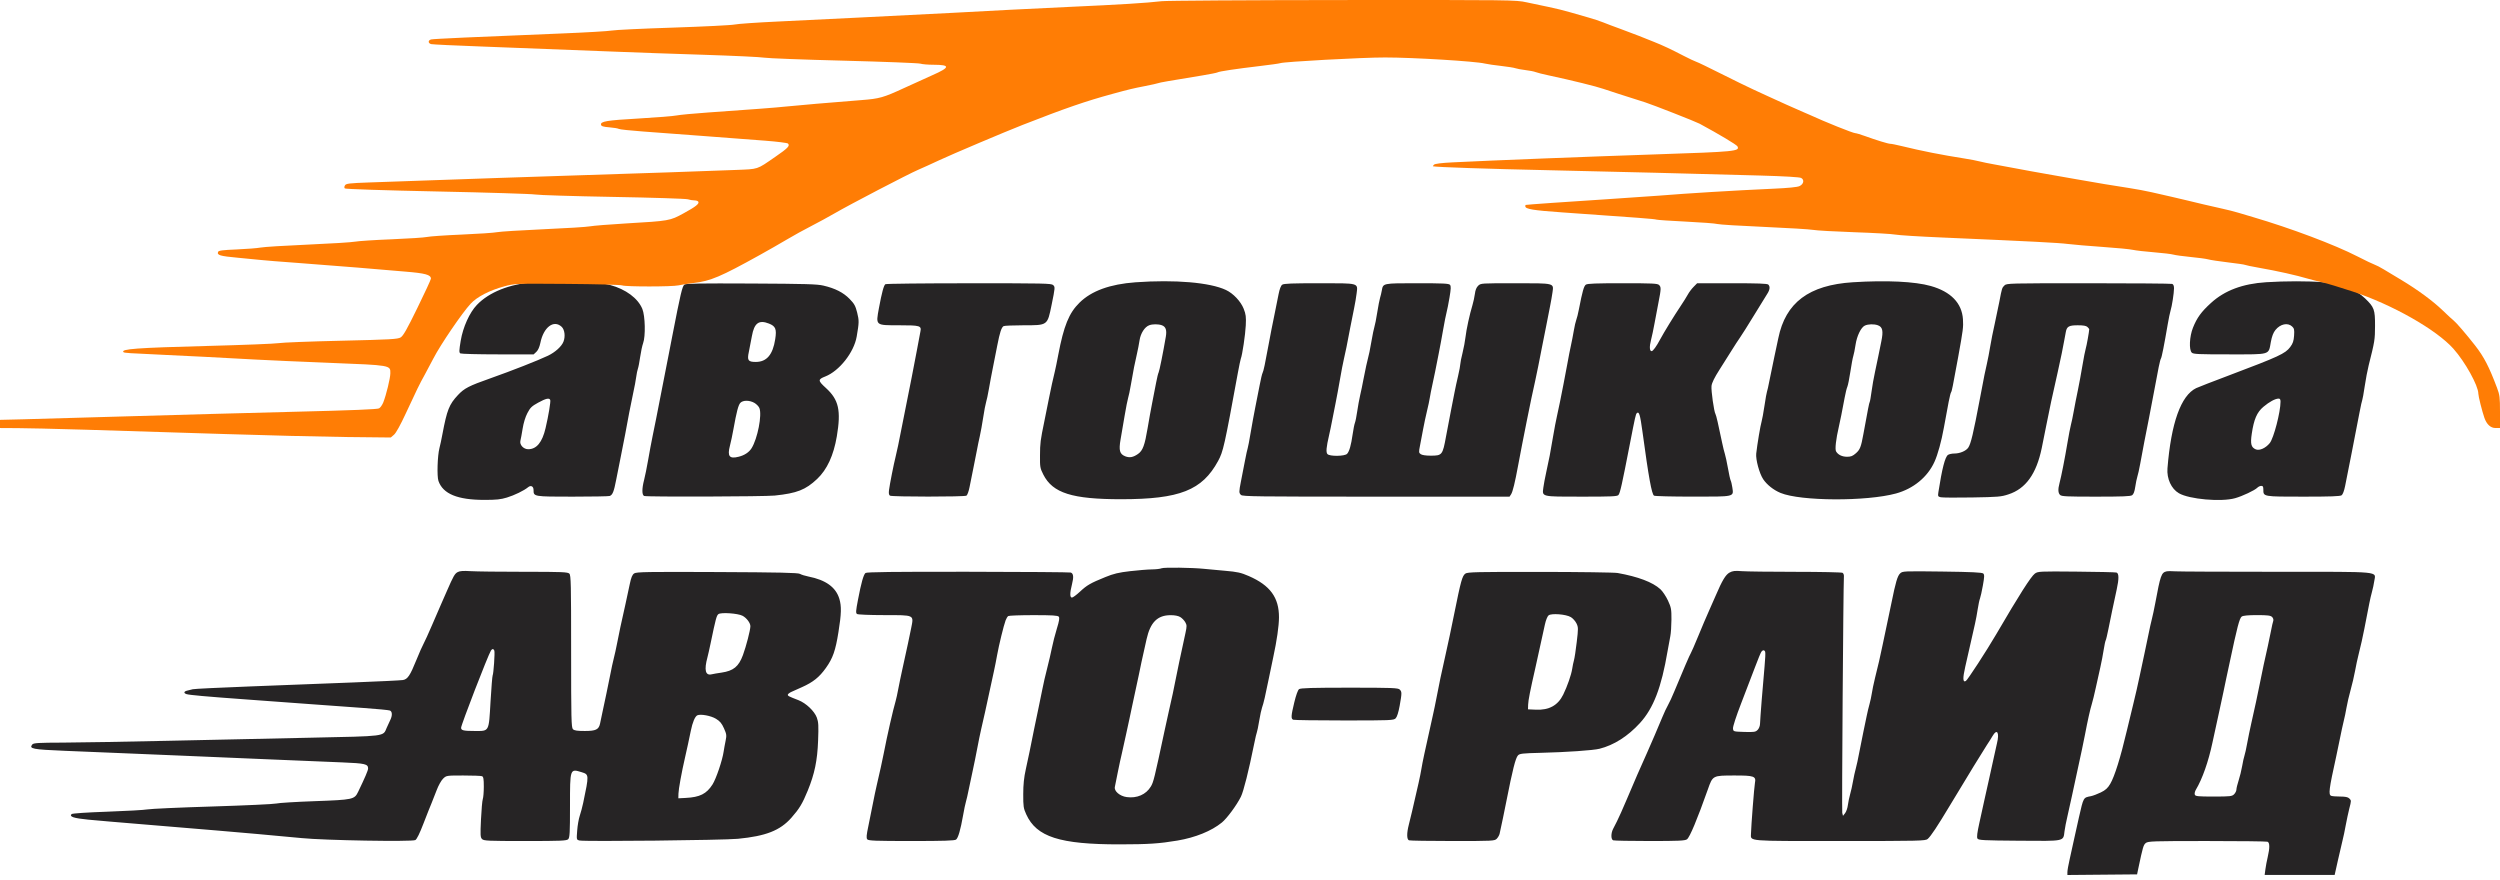
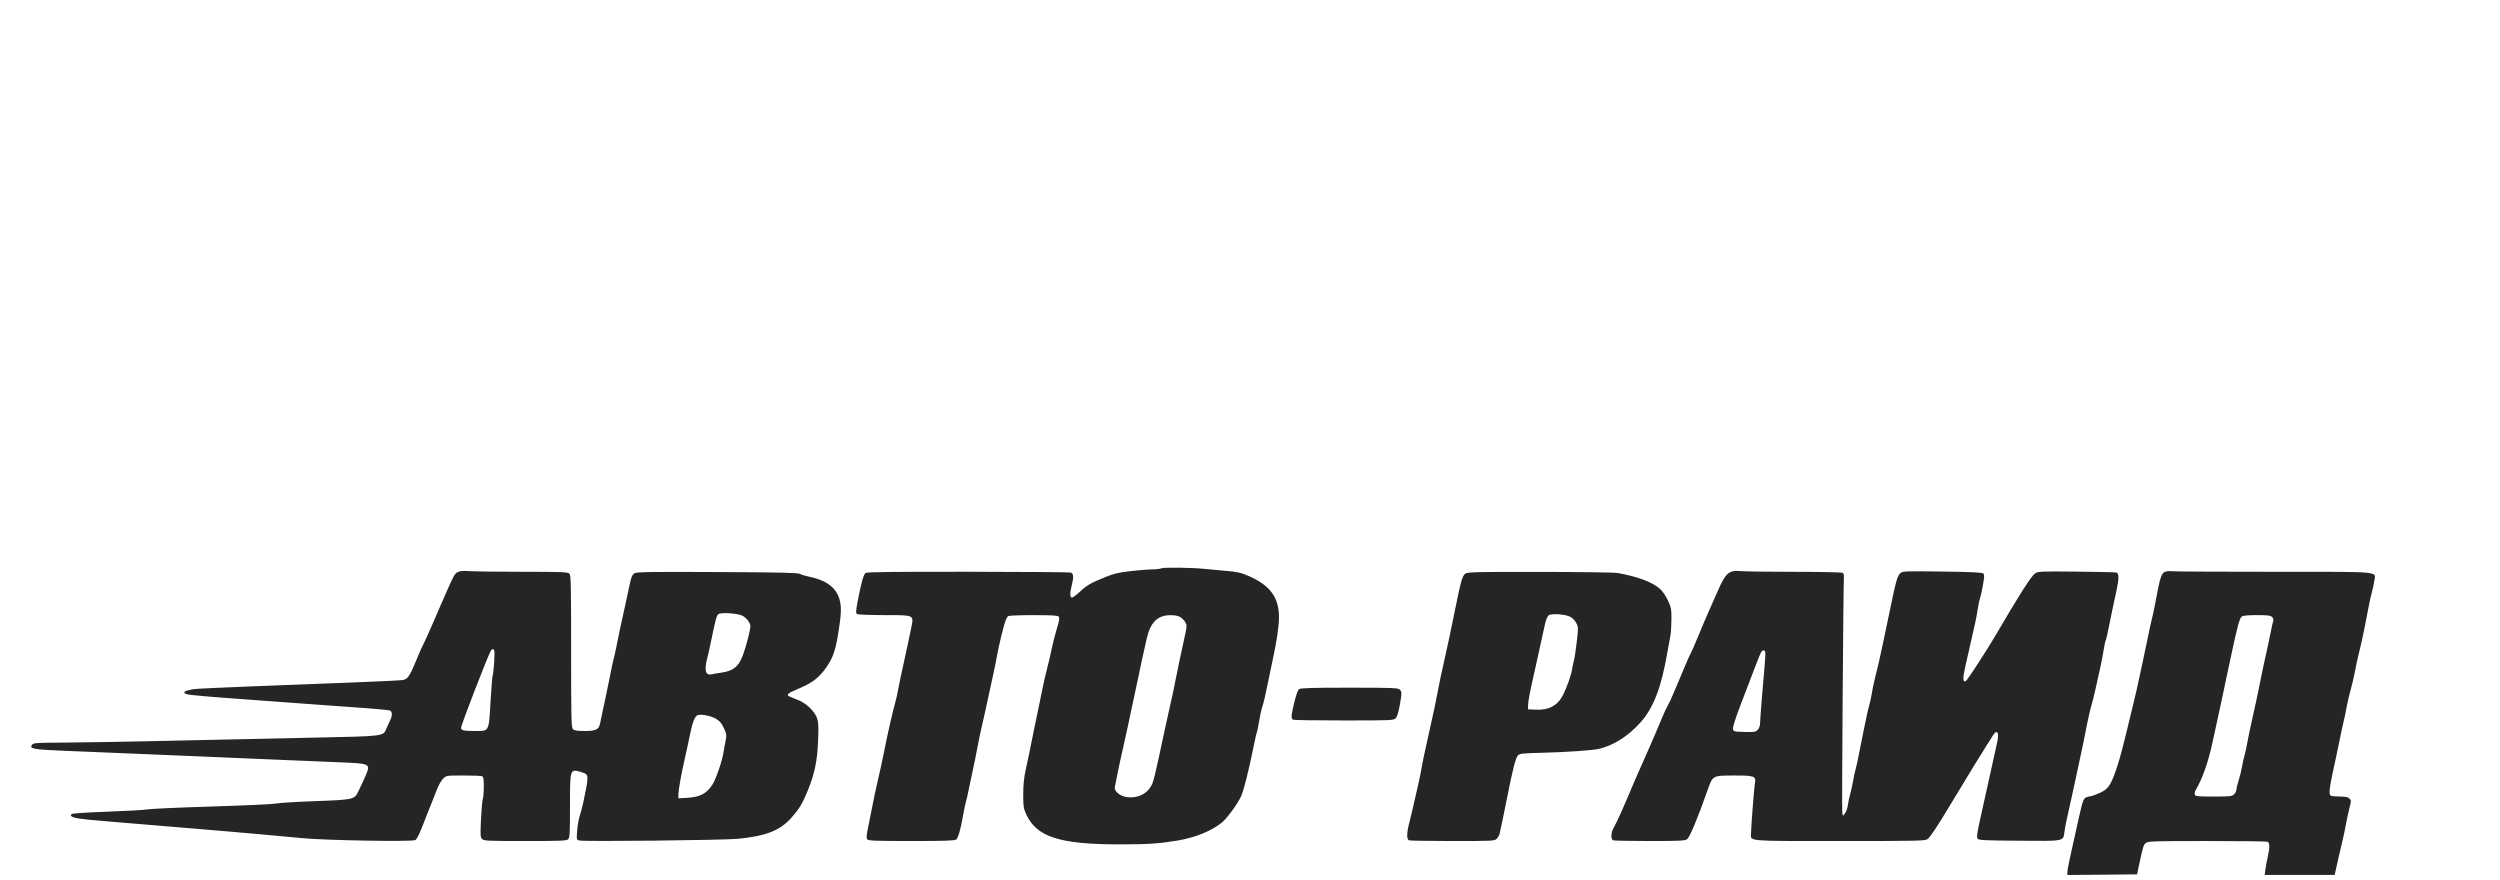
<svg xmlns="http://www.w3.org/2000/svg" width="71" height="25" viewBox="0 0 71 25" fill="none">
  <path fill-rule="evenodd" clip-rule="evenodd" d="M32.989 16.139C32.954 16.155 32.831 16.17 32.715 16.171C32.6 16.172 32.322 16.195 32.096 16.221C31.772 16.258 31.625 16.293 31.389 16.39C30.968 16.561 30.868 16.619 30.668 16.806C30.571 16.896 30.47 16.971 30.444 16.971C30.381 16.971 30.381 16.842 30.445 16.591C30.497 16.385 30.487 16.291 30.411 16.26C30.385 16.25 29.073 16.24 27.494 16.238C25.367 16.236 24.613 16.245 24.58 16.273C24.523 16.322 24.458 16.554 24.367 17.032C24.305 17.355 24.301 17.412 24.341 17.438C24.366 17.455 24.707 17.469 25.098 17.469C25.987 17.47 25.953 17.453 25.877 17.84C25.824 18.106 25.768 18.365 25.625 19.015C25.588 19.18 25.538 19.425 25.512 19.561C25.487 19.697 25.453 19.854 25.436 19.91C25.363 20.155 25.193 20.903 25.099 21.392C25.057 21.608 24.986 21.93 24.898 22.306C24.872 22.416 24.823 22.648 24.79 22.821C24.757 22.995 24.699 23.284 24.661 23.463C24.607 23.719 24.6 23.799 24.63 23.837C24.663 23.877 24.864 23.885 25.883 23.885C26.804 23.885 27.11 23.875 27.152 23.844C27.213 23.797 27.279 23.569 27.352 23.154C27.379 22.998 27.415 22.826 27.432 22.771C27.449 22.717 27.485 22.56 27.512 22.422C27.54 22.285 27.592 22.038 27.628 21.874C27.664 21.709 27.722 21.425 27.756 21.242C27.79 21.06 27.839 20.82 27.865 20.71C27.927 20.45 28.02 20.027 28.108 19.613C28.146 19.431 28.2 19.184 28.227 19.065C28.253 18.946 28.295 18.737 28.319 18.6C28.369 18.322 28.503 17.771 28.559 17.619C28.579 17.565 28.613 17.509 28.634 17.496C28.655 17.482 28.978 17.47 29.353 17.47C29.884 17.47 30.041 17.479 30.069 17.514C30.096 17.548 30.083 17.632 30.014 17.855C29.964 18.018 29.901 18.263 29.874 18.4C29.847 18.537 29.786 18.799 29.739 18.982C29.691 19.165 29.631 19.427 29.605 19.564C29.579 19.701 29.53 19.94 29.496 20.096C29.462 20.251 29.405 20.528 29.368 20.71C29.26 21.256 29.211 21.491 29.134 21.841C29.081 22.08 29.06 22.28 29.06 22.555C29.059 22.901 29.067 22.956 29.145 23.127C29.436 23.769 30.095 23.981 31.797 23.98C32.617 23.979 32.922 23.959 33.44 23.872C33.951 23.785 34.406 23.601 34.702 23.359C34.846 23.241 35.12 22.871 35.241 22.628C35.316 22.478 35.465 21.887 35.617 21.131C35.652 20.959 35.687 20.807 35.696 20.793C35.705 20.778 35.734 20.634 35.761 20.472C35.787 20.311 35.825 20.14 35.843 20.092C35.881 19.994 35.944 19.724 36.032 19.281C36.065 19.117 36.122 18.84 36.16 18.666C36.263 18.19 36.322 17.777 36.323 17.534C36.325 16.97 36.072 16.624 35.466 16.36C35.243 16.263 35.143 16.24 34.789 16.21C34.561 16.19 34.295 16.165 34.197 16.155C33.864 16.12 33.054 16.109 32.989 16.139ZM12.999 16.247C12.914 16.293 12.879 16.355 12.69 16.788C12.626 16.934 12.547 17.114 12.515 17.187C12.483 17.26 12.374 17.514 12.271 17.751C12.169 17.989 12.06 18.228 12.029 18.283C11.997 18.338 11.906 18.545 11.826 18.742C11.646 19.188 11.577 19.29 11.443 19.313C11.386 19.323 10.745 19.354 10.019 19.382C9.292 19.41 7.987 19.46 7.119 19.494C6.251 19.527 5.512 19.563 5.476 19.574C5.441 19.584 5.372 19.602 5.323 19.612C5.22 19.635 5.207 19.683 5.297 19.713C5.378 19.739 5.844 19.781 6.99 19.864C7.504 19.901 8.316 19.96 8.794 19.996C9.273 20.031 9.969 20.082 10.341 20.108C10.713 20.134 11.043 20.166 11.074 20.179C11.143 20.208 11.146 20.324 11.083 20.45C11.056 20.502 11.011 20.602 10.981 20.672C10.876 20.919 10.985 20.905 8.812 20.951C7.739 20.973 5.912 21.013 4.751 21.039C3.591 21.065 2.262 21.088 1.799 21.09C1.081 21.092 0.951 21.1 0.916 21.144C0.819 21.265 0.924 21.285 1.836 21.323C2.314 21.343 3.068 21.374 3.511 21.392C3.954 21.41 4.679 21.441 5.122 21.459C5.565 21.478 6.637 21.523 7.506 21.56C8.374 21.596 9.37 21.638 9.718 21.652C10.373 21.679 10.454 21.698 10.454 21.826C10.454 21.879 10.364 22.088 10.171 22.488C10.066 22.705 10.029 22.713 8.943 22.753C8.404 22.772 7.911 22.803 7.847 22.82C7.783 22.837 6.97 22.875 6.04 22.904C5.11 22.932 4.276 22.97 4.187 22.987C4.099 23.004 3.585 23.033 3.046 23.052C2.471 23.072 2.052 23.1 2.033 23.12C1.961 23.194 2.091 23.237 2.505 23.278C2.739 23.301 3.395 23.357 3.962 23.403C5.015 23.488 5.513 23.53 6.169 23.587C6.373 23.605 6.887 23.649 7.312 23.686C7.738 23.723 8.303 23.775 8.569 23.802C9.189 23.866 11.701 23.91 11.795 23.858C11.838 23.835 11.92 23.667 12.03 23.38C12.124 23.137 12.226 22.878 12.258 22.805C12.289 22.732 12.354 22.567 12.402 22.439C12.45 22.311 12.531 22.165 12.583 22.115C12.677 22.024 12.678 22.024 13.158 22.024C13.422 22.024 13.661 22.033 13.689 22.044C13.729 22.06 13.74 22.119 13.74 22.341C13.74 22.493 13.727 22.652 13.711 22.695C13.696 22.737 13.673 22.997 13.66 23.273C13.639 23.718 13.642 23.78 13.69 23.829C13.739 23.88 13.863 23.885 14.916 23.885C15.938 23.885 16.093 23.878 16.137 23.833C16.181 23.788 16.188 23.655 16.188 22.888C16.188 21.822 16.186 21.828 16.518 21.93C16.731 21.996 16.731 22 16.562 22.805C16.539 22.915 16.495 23.078 16.465 23.168C16.435 23.257 16.402 23.447 16.392 23.59C16.372 23.848 16.372 23.848 16.457 23.87C16.59 23.905 20.541 23.862 20.956 23.822C21.75 23.745 22.152 23.588 22.473 23.227C22.701 22.969 22.788 22.825 22.94 22.454C23.134 21.979 23.213 21.602 23.234 21.036C23.25 20.605 23.245 20.508 23.198 20.38C23.129 20.194 22.891 19.969 22.676 19.885C22.398 19.777 22.374 19.765 22.374 19.73C22.374 19.711 22.421 19.674 22.479 19.648C22.536 19.622 22.67 19.562 22.776 19.515C23.092 19.374 23.269 19.232 23.456 18.969C23.653 18.693 23.729 18.476 23.812 17.951C23.896 17.43 23.901 17.219 23.838 17.008C23.739 16.677 23.452 16.47 22.958 16.373C22.866 16.355 22.759 16.322 22.719 16.298C22.664 16.266 22.137 16.254 20.366 16.246C18.393 16.237 18.074 16.242 18.011 16.285C17.956 16.322 17.925 16.398 17.884 16.594C17.855 16.737 17.8 16.989 17.764 17.154C17.646 17.676 17.574 18.011 17.526 18.267C17.5 18.404 17.457 18.599 17.431 18.699C17.405 18.8 17.361 19.002 17.334 19.148C17.306 19.294 17.256 19.541 17.222 19.697C17.188 19.852 17.137 20.091 17.109 20.229C17.081 20.366 17.05 20.512 17.041 20.553C17.004 20.72 16.92 20.76 16.609 20.76C16.391 20.76 16.309 20.748 16.271 20.708C16.226 20.662 16.22 20.416 16.22 18.5C16.22 16.584 16.215 16.338 16.17 16.292C16.125 16.246 15.964 16.239 14.886 16.239C14.208 16.239 13.524 16.231 13.366 16.221C13.159 16.208 13.057 16.215 12.999 16.247ZM49.117 16.262C49.008 16.323 48.91 16.485 48.73 16.906C48.688 17.006 48.599 17.207 48.533 17.353C48.467 17.499 48.33 17.821 48.229 18.068C48.127 18.315 48.033 18.532 48.019 18.55C47.995 18.581 47.794 19.048 47.549 19.64C47.491 19.783 47.411 19.955 47.372 20.023C47.333 20.09 47.261 20.243 47.213 20.361C47.12 20.588 46.856 21.204 46.778 21.375C46.616 21.732 46.395 22.238 46.199 22.705C46.085 22.975 45.977 23.215 45.922 23.325C45.887 23.391 45.838 23.488 45.812 23.541C45.747 23.668 45.749 23.839 45.814 23.865C45.842 23.876 46.31 23.885 46.854 23.885C47.672 23.885 47.855 23.877 47.91 23.836C47.989 23.78 48.203 23.266 48.502 22.422C48.642 22.023 48.639 22.025 49.248 22.024C49.821 22.023 49.878 22.044 49.84 22.237C49.82 22.337 49.732 23.467 49.728 23.675C49.724 23.898 49.571 23.885 52.254 23.885C54.518 23.885 54.684 23.881 54.746 23.827C54.839 23.744 55.014 23.481 55.38 22.871C55.876 22.047 56.333 21.3 56.427 21.159C56.482 21.077 56.555 20.961 56.589 20.902C56.716 20.682 56.79 20.805 56.714 21.109C56.696 21.183 56.653 21.377 56.618 21.542C56.584 21.706 56.526 21.968 56.49 22.123C56.454 22.279 56.397 22.533 56.364 22.688C56.331 22.844 56.264 23.149 56.215 23.366C56.152 23.65 56.136 23.777 56.16 23.815C56.188 23.862 56.326 23.869 57.346 23.877C58.658 23.887 58.595 23.9 58.632 23.609C58.644 23.514 58.681 23.324 58.714 23.187C58.746 23.05 58.805 22.788 58.843 22.605C58.882 22.422 58.94 22.153 58.972 22.007C59.109 21.379 59.169 21.095 59.211 20.877C59.291 20.455 59.36 20.148 59.407 19.996C59.432 19.914 59.484 19.704 59.521 19.53C59.559 19.357 59.617 19.095 59.65 18.949C59.683 18.802 59.726 18.579 59.745 18.453C59.765 18.326 59.79 18.207 59.801 18.188C59.813 18.169 59.847 18.025 59.878 17.869C59.935 17.579 60.031 17.121 60.115 16.738C60.181 16.438 60.179 16.282 60.108 16.26C60.077 16.251 59.563 16.239 58.965 16.234C57.918 16.224 57.877 16.227 57.789 16.291C57.677 16.376 57.347 16.893 56.69 18.018C56.416 18.486 55.879 19.312 55.83 19.34C55.743 19.39 55.738 19.266 55.813 18.936C55.854 18.76 55.922 18.459 55.965 18.267C56.008 18.075 56.064 17.828 56.089 17.719C56.114 17.609 56.15 17.419 56.168 17.295C56.187 17.172 56.215 17.037 56.232 16.996C56.248 16.955 56.285 16.788 56.314 16.626C56.358 16.38 56.36 16.323 56.325 16.288C56.292 16.257 56.002 16.243 55.158 16.232C54.054 16.218 54.032 16.219 53.962 16.287C53.888 16.358 53.836 16.535 53.721 17.104C53.686 17.277 53.628 17.554 53.592 17.719C53.556 17.883 53.499 18.153 53.466 18.317C53.433 18.482 53.387 18.691 53.365 18.782C53.343 18.874 53.292 19.083 53.252 19.248C53.212 19.412 53.17 19.613 53.159 19.695C53.147 19.776 53.118 19.911 53.095 19.994C53.071 20.077 53.035 20.228 53.015 20.328C52.995 20.429 52.951 20.638 52.918 20.794C52.885 20.949 52.832 21.211 52.802 21.375C52.772 21.54 52.728 21.742 52.705 21.824C52.681 21.906 52.646 22.071 52.625 22.19C52.605 22.309 52.568 22.473 52.544 22.555C52.52 22.638 52.492 22.775 52.48 22.861C52.47 22.948 52.434 23.052 52.401 23.094L52.341 23.17L52.32 23.086C52.305 23.022 52.349 16.708 52.367 16.359C52.369 16.324 52.352 16.283 52.329 16.268C52.306 16.253 51.706 16.24 50.995 16.24C50.285 16.24 49.596 16.231 49.465 16.221C49.271 16.205 49.206 16.213 49.117 16.262ZM61.529 16.227C61.383 16.261 61.356 16.337 61.208 17.137C61.179 17.292 61.136 17.494 61.112 17.586C61.088 17.677 61.047 17.864 61.02 18.001C60.993 18.138 60.941 18.385 60.905 18.55C60.869 18.714 60.805 19.014 60.763 19.215C60.722 19.416 60.643 19.76 60.589 19.979C60.534 20.199 60.451 20.543 60.404 20.744C60.222 21.517 60.056 22.049 59.93 22.263C59.86 22.382 59.797 22.44 59.663 22.505C59.567 22.552 59.441 22.599 59.383 22.611C59.163 22.654 59.175 22.633 59.04 23.22C59.004 23.376 58.944 23.645 58.907 23.819C58.87 23.992 58.811 24.258 58.777 24.41C58.742 24.561 58.714 24.722 58.714 24.768V24.85L59.703 24.841L60.693 24.832L60.731 24.65C60.858 24.05 60.873 23.999 60.939 23.943C61.003 23.89 61.136 23.885 62.678 23.885C63.596 23.885 64.37 23.894 64.398 23.905C64.462 23.931 64.464 24.081 64.403 24.34C64.378 24.446 64.348 24.604 64.337 24.691L64.316 24.849H65.31H66.304L66.395 24.442C66.445 24.218 66.505 23.96 66.528 23.869C66.552 23.777 66.593 23.583 66.619 23.436C66.646 23.29 66.691 23.081 66.718 22.972C66.78 22.73 66.78 22.738 66.718 22.674C66.682 22.638 66.606 22.622 66.463 22.622C66.35 22.622 66.235 22.613 66.207 22.602C66.123 22.568 66.14 22.429 66.35 21.475C66.386 21.311 66.437 21.064 66.464 20.927C66.491 20.79 66.533 20.595 66.558 20.494C66.584 20.394 66.621 20.214 66.641 20.096C66.661 19.977 66.713 19.752 66.757 19.597C66.801 19.442 66.858 19.195 66.885 19.048C66.911 18.902 66.953 18.708 66.977 18.616C67.001 18.525 67.043 18.345 67.072 18.217C67.118 18.011 67.155 17.825 67.288 17.137C67.307 17.037 67.342 16.887 67.365 16.805C67.389 16.722 67.417 16.586 67.429 16.503C67.469 16.218 67.7 16.239 64.661 16.239C63.185 16.239 61.892 16.233 61.788 16.226C61.683 16.218 61.566 16.219 61.529 16.227ZM41.617 16.29C41.528 16.354 41.49 16.489 41.299 17.436C41.211 17.874 41.133 18.242 41.06 18.566C40.934 19.125 40.867 19.44 40.804 19.78C40.769 19.963 40.72 20.202 40.694 20.312C40.651 20.498 40.608 20.692 40.45 21.417C40.415 21.577 40.378 21.768 40.367 21.841C40.356 21.914 40.32 22.093 40.287 22.24C40.123 22.962 40.055 23.252 40.011 23.419C39.948 23.661 39.95 23.839 40.015 23.865C40.043 23.876 40.601 23.885 41.255 23.885C42.397 23.885 42.447 23.883 42.508 23.82C42.543 23.783 42.58 23.72 42.589 23.678C42.654 23.382 42.716 23.084 42.781 22.755C42.959 21.854 43.04 21.533 43.109 21.455C43.155 21.402 43.235 21.393 43.761 21.38C44.479 21.363 45.247 21.31 45.425 21.265C45.837 21.161 46.23 20.911 46.574 20.535C46.958 20.114 47.184 19.527 47.359 18.492C47.384 18.341 47.419 18.15 47.437 18.068C47.454 17.985 47.468 17.773 47.469 17.596C47.47 17.301 47.462 17.254 47.37 17.055C47.314 16.935 47.217 16.79 47.154 16.733C46.934 16.533 46.523 16.378 45.94 16.273C45.852 16.257 44.858 16.243 43.733 16.242C41.961 16.24 41.677 16.246 41.617 16.29ZM21.088 17.488C21.203 17.549 21.311 17.692 21.311 17.784C21.311 17.893 21.192 18.352 21.1 18.603C20.979 18.931 20.831 19.052 20.492 19.102C20.384 19.117 20.258 19.139 20.212 19.15C20.033 19.194 19.993 19.031 20.092 18.666C20.109 18.602 20.15 18.423 20.182 18.267C20.327 17.568 20.35 17.484 20.402 17.442C20.471 17.385 20.957 17.418 21.088 17.488ZM44.612 17.526C44.669 17.56 44.741 17.641 44.772 17.705C44.825 17.815 44.825 17.85 44.779 18.236C44.753 18.464 44.717 18.694 44.701 18.749C44.685 18.804 44.662 18.916 44.65 18.997C44.624 19.166 44.511 19.492 44.395 19.728C44.245 20.033 43.993 20.172 43.62 20.155L43.395 20.145L43.399 20.012C43.403 19.887 43.457 19.613 43.605 18.965C43.663 18.707 43.755 18.291 43.875 17.737C43.902 17.613 43.946 17.503 43.98 17.476C44.063 17.412 44.474 17.444 44.612 17.526ZM33.519 17.524C33.569 17.554 33.632 17.619 33.661 17.67C33.708 17.752 33.709 17.783 33.668 17.973C33.568 18.437 33.548 18.527 33.49 18.799C33.457 18.954 33.407 19.201 33.378 19.348C33.325 19.622 33.305 19.715 33.196 20.195C33.16 20.351 33.105 20.605 33.072 20.76C32.782 22.119 32.759 22.213 32.684 22.337C32.548 22.565 32.288 22.678 31.996 22.637C31.799 22.609 31.635 22.466 31.662 22.347C31.671 22.306 31.709 22.12 31.745 21.933C31.782 21.746 31.834 21.507 31.86 21.401C31.885 21.296 31.938 21.06 31.976 20.877C32.014 20.694 32.059 20.485 32.077 20.411C32.094 20.338 32.129 20.174 32.154 20.046C32.179 19.918 32.221 19.723 32.247 19.613C32.273 19.504 32.316 19.302 32.343 19.165C32.387 18.939 32.425 18.766 32.563 18.151C32.67 17.674 32.871 17.473 33.242 17.471C33.361 17.47 33.463 17.49 33.519 17.524ZM64.529 17.524C64.558 17.554 64.572 17.601 64.561 17.632C64.549 17.661 64.52 17.79 64.496 17.918C64.472 18.046 64.431 18.241 64.406 18.35C64.341 18.625 64.234 19.129 64.172 19.447C64.115 19.738 64.041 20.081 63.936 20.544C63.899 20.709 63.846 20.963 63.82 21.109C63.794 21.256 63.759 21.413 63.743 21.459C63.727 21.504 63.697 21.639 63.677 21.758C63.656 21.877 63.612 22.06 63.577 22.165C63.543 22.27 63.514 22.386 63.514 22.423C63.514 22.459 63.486 22.519 63.45 22.555C63.391 22.616 63.343 22.622 62.869 22.622C62.418 22.622 62.35 22.615 62.332 22.567C62.321 22.537 62.335 22.473 62.364 22.426C62.546 22.122 62.719 21.631 62.833 21.093C62.918 20.69 62.958 20.509 63.032 20.179C63.065 20.032 63.115 19.8 63.143 19.663C63.17 19.526 63.208 19.347 63.226 19.265C63.244 19.182 63.286 18.988 63.319 18.832C63.537 17.801 63.601 17.56 63.664 17.511C63.702 17.483 63.845 17.469 64.098 17.469C64.405 17.469 64.486 17.48 64.529 17.524ZM14.039 18.477C14.059 18.53 14.017 19.138 13.991 19.183C13.981 19.201 13.954 19.535 13.931 19.927C13.881 20.796 13.9 20.76 13.485 20.76C13.165 20.76 13.095 20.744 13.095 20.669C13.095 20.586 13.857 18.615 13.943 18.475C13.977 18.421 14.018 18.422 14.039 18.477ZM50.131 18.512C50.141 18.537 50.133 18.721 50.114 18.92C50.067 19.419 49.988 20.422 49.985 20.553C49.984 20.615 49.956 20.689 49.918 20.728C49.859 20.789 49.818 20.795 49.539 20.787C49.228 20.777 49.226 20.777 49.217 20.689C49.211 20.638 49.307 20.342 49.449 19.975C49.582 19.63 49.759 19.168 49.842 18.949C49.924 18.729 50.006 18.531 50.024 18.508C50.066 18.454 50.11 18.456 50.131 18.512ZM36.893 19.572C36.859 19.597 36.806 19.747 36.758 19.946C36.664 20.335 36.66 20.414 36.729 20.441C36.757 20.452 37.409 20.461 38.179 20.461C39.503 20.461 39.581 20.458 39.638 20.399C39.676 20.36 39.717 20.229 39.751 20.042C39.815 19.678 39.816 19.648 39.752 19.583C39.708 19.537 39.534 19.53 38.325 19.53C37.271 19.53 36.935 19.54 36.893 19.572ZM20.333 20.413C20.447 20.482 20.497 20.542 20.561 20.685C20.635 20.852 20.639 20.884 20.607 21.039C20.587 21.133 20.563 21.269 20.552 21.342C20.517 21.589 20.338 22.118 20.236 22.278C20.065 22.546 19.876 22.641 19.474 22.661L19.265 22.672L19.268 22.539C19.271 22.411 19.36 21.924 19.456 21.508C19.515 21.25 19.563 21.029 19.619 20.755C19.667 20.515 19.738 20.346 19.804 20.315C19.897 20.272 20.19 20.326 20.333 20.413Z" fill="#262425" />
-   <path fill-rule="evenodd" clip-rule="evenodd" d="M15.146 8.017C14.471 8.066 13.89 8.298 13.545 8.658C13.336 8.875 13.148 9.292 13.084 9.678C13.037 9.96 13.036 10.014 13.075 10.037C13.099 10.051 13.578 10.064 14.138 10.064L15.156 10.064L15.233 9.992C15.282 9.946 15.322 9.855 15.346 9.74C15.436 9.291 15.727 9.071 15.952 9.282C16.038 9.364 16.061 9.559 16.001 9.707C15.947 9.842 15.765 10.005 15.563 10.102C15.277 10.238 14.536 10.529 13.933 10.742C13.315 10.96 13.187 11.026 13.006 11.219C12.756 11.486 12.695 11.64 12.565 12.329C12.539 12.473 12.5 12.652 12.48 12.727C12.424 12.944 12.406 13.527 12.452 13.659C12.581 14.027 12.993 14.197 13.758 14.197C14.101 14.197 14.22 14.184 14.397 14.13C14.61 14.066 14.885 13.931 14.997 13.838C15.077 13.771 15.153 13.81 15.153 13.918C15.153 14.104 15.154 14.105 16.259 14.105C16.811 14.105 17.286 14.096 17.315 14.086C17.398 14.056 17.435 13.962 17.5 13.624C17.533 13.451 17.591 13.161 17.628 12.98C17.666 12.799 17.723 12.506 17.756 12.329C17.789 12.153 17.84 11.877 17.87 11.717C17.9 11.557 17.952 11.303 17.985 11.151C18.019 10.999 18.056 10.8 18.068 10.707C18.08 10.615 18.102 10.508 18.116 10.472C18.131 10.434 18.16 10.283 18.181 10.136C18.202 9.988 18.24 9.813 18.264 9.748C18.337 9.552 18.324 8.971 18.242 8.772C18.116 8.469 17.773 8.215 17.33 8.095C16.955 7.993 15.964 7.958 15.146 8.017ZM32.25 8.017C31.523 8.07 30.997 8.261 30.657 8.597C30.358 8.891 30.211 9.254 30.054 10.08C30.019 10.265 29.977 10.472 29.96 10.539C29.9 10.785 29.852 11.005 29.789 11.319C29.754 11.496 29.696 11.785 29.66 11.962C29.547 12.51 29.538 12.579 29.536 12.937C29.533 13.263 29.539 13.297 29.631 13.479C29.898 14.004 30.449 14.178 31.843 14.178C33.503 14.177 34.142 13.925 34.594 13.092C34.739 12.825 34.774 12.672 35.156 10.585C35.192 10.391 35.229 10.212 35.239 10.187C35.282 10.081 35.367 9.508 35.38 9.242C35.392 8.997 35.383 8.927 35.32 8.767C35.236 8.557 35.025 8.333 34.816 8.235C34.361 8.021 33.368 7.937 32.25 8.017ZM52.62 8.016C51.373 8.096 50.71 8.593 50.504 9.605C50.478 9.732 50.427 9.973 50.39 10.141C50.353 10.309 50.294 10.595 50.259 10.776C50.224 10.957 50.189 11.116 50.181 11.128C50.173 11.141 50.142 11.316 50.112 11.518C50.082 11.72 50.044 11.927 50.028 11.977C49.998 12.069 49.906 12.617 49.877 12.88C49.858 13.049 49.967 13.449 50.075 13.61C50.181 13.768 50.369 13.917 50.567 13.999C51.134 14.235 53.005 14.244 53.846 14.015C54.339 13.88 54.742 13.55 54.938 13.118C55.033 12.91 55.136 12.535 55.206 12.146C55.323 11.487 55.385 11.179 55.41 11.142C55.434 11.105 55.455 11.001 55.612 10.141C55.752 9.368 55.762 9.291 55.748 9.068C55.718 8.607 55.405 8.284 54.833 8.122C54.38 7.994 53.577 7.956 52.62 8.016ZM64.361 8.015C63.689 8.058 63.181 8.249 62.791 8.605C62.515 8.856 62.394 9.023 62.28 9.308C62.18 9.558 62.163 9.936 62.248 10.016C62.293 10.058 62.435 10.064 63.317 10.064C64.503 10.064 64.423 10.088 64.492 9.712C64.522 9.551 64.562 9.446 64.622 9.372C64.761 9.2 64.972 9.155 65.096 9.272C65.155 9.327 65.163 9.364 65.152 9.531C65.141 9.686 65.119 9.753 65.041 9.857C64.904 10.041 64.722 10.126 63.317 10.656C62.85 10.832 62.424 10.997 62.371 11.023C61.938 11.234 61.66 12.011 61.556 13.301C61.533 13.595 61.665 13.883 61.881 14.008C62.176 14.18 63.084 14.259 63.476 14.149C63.684 14.091 64.036 13.925 64.107 13.852C64.136 13.823 64.186 13.799 64.219 13.799C64.266 13.799 64.279 13.822 64.279 13.903C64.279 14.107 64.267 14.105 65.414 14.105C66.189 14.105 66.46 14.095 66.502 14.066C66.535 14.043 66.574 13.939 66.602 13.799C66.627 13.672 66.669 13.459 66.696 13.324C66.723 13.19 66.763 12.99 66.784 12.88C66.805 12.771 66.849 12.544 66.882 12.375C66.915 12.207 66.972 11.914 67.008 11.725C67.044 11.535 67.081 11.37 67.089 11.357C67.097 11.344 67.128 11.172 67.157 10.975C67.186 10.777 67.237 10.508 67.27 10.378C67.442 9.695 67.45 9.648 67.451 9.253C67.452 8.789 67.428 8.725 67.169 8.476C66.885 8.203 66.508 8.059 65.957 8.014C65.554 7.98 64.898 7.981 64.361 8.015ZM19.439 8.082C19.377 8.125 19.327 8.34 19.09 9.559C19.058 9.728 19.014 9.955 18.992 10.064C18.971 10.174 18.931 10.373 18.905 10.508C18.878 10.643 18.83 10.891 18.797 11.059C18.654 11.796 18.596 12.088 18.536 12.375C18.501 12.544 18.443 12.854 18.407 13.064C18.37 13.274 18.319 13.53 18.292 13.632C18.227 13.88 18.229 14.062 18.295 14.086C18.376 14.115 21.71 14.104 22.002 14.074C22.634 14.008 22.878 13.912 23.207 13.602C23.489 13.335 23.674 12.935 23.766 12.391C23.889 11.656 23.821 11.352 23.457 11.02C23.225 10.809 23.223 10.776 23.438 10.692C23.837 10.535 24.253 10.007 24.33 9.559C24.399 9.157 24.4 9.107 24.344 8.88C24.295 8.686 24.263 8.628 24.129 8.49C23.952 8.308 23.717 8.188 23.384 8.111C23.205 8.069 22.89 8.06 21.334 8.052C19.882 8.045 19.483 8.051 19.439 8.082ZM25.146 8.071C25.1 8.099 25.044 8.308 24.962 8.748C24.87 9.252 24.853 9.238 25.546 9.238C26.128 9.238 26.173 9.251 26.14 9.414C26.131 9.46 26.085 9.705 26.038 9.957C25.992 10.21 25.925 10.554 25.891 10.722C25.812 11.113 25.706 11.648 25.629 12.039C25.527 12.563 25.472 12.829 25.435 12.972C25.384 13.172 25.267 13.761 25.248 13.917C25.236 14.01 25.245 14.059 25.276 14.077C25.334 14.112 27.389 14.112 27.447 14.077C27.472 14.062 27.511 13.956 27.534 13.84C27.557 13.725 27.606 13.479 27.644 13.293C27.681 13.108 27.728 12.874 27.747 12.773C27.765 12.672 27.801 12.5 27.826 12.391C27.851 12.281 27.895 12.04 27.923 11.855C27.951 11.67 27.987 11.477 28.004 11.426C28.021 11.376 28.057 11.204 28.085 11.044C28.112 10.884 28.163 10.615 28.197 10.447C28.232 10.279 28.289 9.989 28.324 9.804C28.394 9.442 28.441 9.299 28.502 9.262C28.523 9.249 28.776 9.239 29.062 9.238C29.761 9.238 29.744 9.25 29.866 8.656C29.967 8.162 29.968 8.151 29.908 8.095C29.858 8.049 29.653 8.044 27.522 8.045C26.239 8.045 25.17 8.057 25.146 8.071ZM36.416 8.085C36.378 8.111 36.341 8.206 36.312 8.353C36.287 8.478 36.239 8.718 36.205 8.886C36.172 9.054 36.129 9.268 36.109 9.36C36.09 9.453 36.052 9.653 36.025 9.804C35.936 10.298 35.881 10.555 35.857 10.591C35.844 10.611 35.807 10.766 35.775 10.935C35.743 11.104 35.687 11.387 35.651 11.564C35.615 11.741 35.556 12.065 35.519 12.284C35.483 12.502 35.445 12.702 35.435 12.727C35.425 12.752 35.387 12.925 35.352 13.11C35.316 13.295 35.267 13.55 35.242 13.676C35.184 13.974 35.184 13.999 35.245 14.057C35.291 14.1 35.684 14.105 39.084 14.105H42.871L42.916 14.036C42.962 13.964 43.024 13.711 43.115 13.217C43.178 12.88 43.267 12.418 43.359 11.962C43.488 11.322 43.507 11.233 43.6 10.814C43.626 10.696 43.665 10.511 43.686 10.401C43.707 10.292 43.753 10.057 43.788 9.881C43.824 9.704 43.88 9.422 43.913 9.253C43.946 9.085 43.994 8.837 44.021 8.702C44.048 8.568 44.079 8.387 44.091 8.301C44.128 8.036 44.161 8.044 43.031 8.044C42.058 8.044 42.056 8.044 41.981 8.114C41.931 8.162 41.9 8.236 41.887 8.345C41.876 8.433 41.844 8.577 41.818 8.665C41.738 8.927 41.643 9.362 41.62 9.575C41.608 9.684 41.57 9.886 41.536 10.023C41.501 10.16 41.473 10.302 41.473 10.338C41.473 10.375 41.445 10.525 41.411 10.671C41.376 10.817 41.331 11.026 41.31 11.136C41.289 11.245 41.244 11.472 41.211 11.641C41.177 11.809 41.112 12.146 41.068 12.391C40.971 12.925 40.958 12.941 40.63 12.941C40.495 12.941 40.388 12.925 40.35 12.899C40.293 12.86 40.291 12.841 40.327 12.662C40.348 12.555 40.388 12.343 40.416 12.192C40.444 12.04 40.494 11.806 40.527 11.671C40.56 11.537 40.597 11.364 40.608 11.289C40.62 11.213 40.649 11.061 40.674 10.952C40.699 10.843 40.737 10.664 40.758 10.554C40.779 10.445 40.824 10.217 40.858 10.049C40.892 9.881 40.949 9.572 40.985 9.364C41.021 9.155 41.065 8.935 41.082 8.874C41.099 8.813 41.137 8.622 41.166 8.449C41.208 8.2 41.211 8.125 41.179 8.089C41.146 8.052 40.993 8.044 40.252 8.044C39.263 8.044 39.281 8.041 39.243 8.252C39.232 8.314 39.21 8.407 39.194 8.457C39.178 8.508 39.142 8.694 39.114 8.871C39.087 9.047 39.05 9.233 39.033 9.284C39.017 9.334 38.981 9.507 38.954 9.666C38.909 9.934 38.888 10.035 38.801 10.386C38.785 10.453 38.75 10.625 38.723 10.768C38.697 10.912 38.654 11.118 38.628 11.227C38.603 11.337 38.565 11.541 38.545 11.682C38.525 11.822 38.496 11.969 38.48 12.008C38.464 12.047 38.435 12.194 38.415 12.334C38.371 12.645 38.322 12.817 38.258 12.888C38.193 12.96 37.761 12.966 37.699 12.895C37.654 12.845 37.667 12.7 37.746 12.36C37.771 12.251 37.809 12.072 37.829 11.962C37.85 11.853 37.895 11.625 37.929 11.457C37.963 11.289 38.02 10.98 38.056 10.771C38.091 10.562 38.142 10.301 38.168 10.19C38.218 9.976 38.25 9.819 38.348 9.299C38.381 9.122 38.431 8.874 38.458 8.748C38.484 8.622 38.516 8.435 38.528 8.332C38.564 8.031 38.613 8.044 37.459 8.044C36.694 8.044 36.462 8.053 36.416 8.085ZM45.039 8.084C44.983 8.123 44.941 8.269 44.842 8.779C44.818 8.905 44.784 9.043 44.766 9.085C44.749 9.127 44.717 9.265 44.696 9.391C44.675 9.517 44.637 9.71 44.613 9.819C44.588 9.929 44.545 10.149 44.517 10.309C44.489 10.469 44.438 10.738 44.404 10.906C44.37 11.074 44.325 11.302 44.304 11.411C44.283 11.521 44.245 11.701 44.219 11.811C44.193 11.922 44.143 12.184 44.108 12.393C44.033 12.845 43.994 13.047 43.912 13.416C43.878 13.568 43.842 13.762 43.831 13.848C43.797 14.113 43.76 14.105 44.92 14.105C45.771 14.105 45.928 14.098 45.963 14.059C46.011 14.005 46.063 13.769 46.289 12.605C46.435 11.852 46.455 11.762 46.485 11.734C46.549 11.674 46.58 11.774 46.645 12.253C46.822 13.56 46.909 14.037 46.975 14.077C47 14.092 47.491 14.104 48.067 14.104C49.278 14.105 49.237 14.114 49.199 13.848C49.186 13.762 49.165 13.671 49.151 13.646C49.138 13.62 49.102 13.462 49.073 13.293C49.043 13.125 49.004 12.945 48.987 12.893C48.969 12.841 48.934 12.697 48.908 12.572C48.803 12.064 48.74 11.79 48.72 11.76C48.678 11.695 48.592 11.088 48.607 10.96C48.618 10.871 48.69 10.724 48.833 10.5C48.948 10.319 49.106 10.068 49.185 9.942C49.263 9.816 49.367 9.656 49.416 9.587C49.465 9.518 49.643 9.236 49.811 8.96C49.979 8.683 50.148 8.409 50.187 8.35C50.266 8.23 50.277 8.136 50.218 8.081C50.19 8.054 49.916 8.044 49.189 8.044H48.199L48.098 8.147C48.042 8.203 47.967 8.303 47.932 8.369C47.896 8.434 47.807 8.578 47.733 8.687C47.546 8.966 47.257 9.436 47.15 9.636C47.043 9.837 46.945 9.973 46.906 9.973C46.847 9.973 46.84 9.845 46.888 9.66C46.915 9.554 46.96 9.344 46.987 9.192C47.015 9.041 47.066 8.772 47.1 8.595C47.178 8.197 47.179 8.152 47.115 8.092C47.071 8.051 46.932 8.044 46.081 8.044C45.326 8.044 45.084 8.053 45.039 8.084ZM56.928 8.105C56.858 8.171 56.854 8.183 56.782 8.565C56.755 8.708 56.696 8.99 56.651 9.192C56.605 9.394 56.547 9.686 56.522 9.84C56.497 9.994 56.455 10.215 56.428 10.33C56.378 10.542 56.36 10.63 56.227 11.335C56.041 12.319 55.972 12.607 55.897 12.715C55.833 12.807 55.66 12.88 55.505 12.88C55.435 12.88 55.353 12.898 55.323 12.919C55.239 12.977 55.154 13.31 55.051 13.973C55.033 14.093 55.037 14.103 55.117 14.122C55.165 14.133 55.566 14.136 56.008 14.128C56.752 14.115 56.83 14.109 57.039 14.04C57.53 13.881 57.833 13.46 57.985 12.727C58.014 12.584 58.074 12.288 58.117 12.069C58.207 11.609 58.279 11.271 58.439 10.569C58.481 10.384 58.533 10.143 58.554 10.034C58.574 9.924 58.605 9.766 58.622 9.682C58.638 9.598 58.66 9.484 58.669 9.43C58.697 9.272 58.757 9.238 59.009 9.238C59.168 9.238 59.247 9.252 59.283 9.286C59.311 9.313 59.334 9.341 59.334 9.349C59.334 9.407 59.26 9.822 59.236 9.896C59.22 9.947 59.176 10.167 59.14 10.386C59.104 10.605 59.045 10.921 59.01 11.09C58.974 11.258 58.923 11.52 58.896 11.671C58.869 11.823 58.832 12.002 58.813 12.069C58.795 12.136 58.751 12.364 58.716 12.574C58.644 13.007 58.539 13.54 58.49 13.722C58.443 13.898 58.449 14.002 58.507 14.057C58.551 14.098 58.69 14.105 59.526 14.105C60.284 14.105 60.506 14.096 60.553 14.064C60.593 14.036 60.622 13.959 60.641 13.827C60.657 13.72 60.683 13.59 60.7 13.539C60.718 13.488 60.754 13.323 60.782 13.171C60.847 12.811 60.945 12.301 61.026 11.901C61.061 11.724 61.127 11.38 61.172 11.136C61.292 10.475 61.346 10.22 61.371 10.181C61.394 10.147 61.463 9.798 61.564 9.207C61.591 9.047 61.627 8.875 61.643 8.825C61.683 8.702 61.742 8.319 61.742 8.187C61.742 8.119 61.724 8.075 61.69 8.063C61.662 8.053 60.593 8.044 59.315 8.044C57.045 8.044 56.99 8.046 56.928 8.105ZM21.837 9.189C22.028 9.264 22.061 9.346 22.016 9.634C21.948 10.075 21.773 10.279 21.464 10.279C21.246 10.279 21.215 10.235 21.267 9.994C21.289 9.89 21.328 9.687 21.354 9.544C21.42 9.174 21.552 9.077 21.837 9.189ZM32.996 9.237C33.108 9.277 33.141 9.373 33.11 9.559C33.033 10.012 32.925 10.547 32.905 10.578C32.892 10.598 32.86 10.728 32.834 10.867C32.808 11.006 32.758 11.265 32.722 11.442C32.687 11.618 32.628 11.942 32.592 12.161C32.511 12.646 32.455 12.798 32.32 12.892C32.181 12.989 32.081 13.007 31.957 12.959C31.799 12.896 31.77 12.793 31.824 12.482C31.849 12.339 31.901 12.036 31.939 11.809C31.977 11.582 32.022 11.354 32.038 11.304C32.055 11.254 32.091 11.081 32.118 10.921C32.187 10.519 32.23 10.298 32.288 10.054C32.315 9.939 32.349 9.762 32.364 9.661C32.394 9.466 32.509 9.286 32.636 9.238C32.731 9.201 32.895 9.201 32.996 9.237ZM53.33 9.237C53.467 9.286 53.491 9.398 53.429 9.697C53.399 9.84 53.36 10.033 53.342 10.126C53.325 10.218 53.283 10.418 53.249 10.569C53.215 10.721 53.172 10.968 53.152 11.119C53.132 11.269 53.109 11.404 53.099 11.418C53.084 11.441 53.051 11.611 52.92 12.329C52.854 12.693 52.825 12.769 52.708 12.872C52.617 12.952 52.568 12.972 52.458 12.972C52.314 12.972 52.2 12.916 52.144 12.819C52.109 12.757 52.141 12.474 52.224 12.115C52.269 11.916 52.308 11.722 52.389 11.289C52.412 11.162 52.446 11.025 52.465 10.983C52.483 10.941 52.522 10.748 52.551 10.554C52.58 10.361 52.617 10.161 52.634 10.11C52.65 10.06 52.679 9.918 52.697 9.795C52.735 9.539 52.853 9.296 52.963 9.246C53.059 9.202 53.222 9.199 53.33 9.237ZM15.627 11.36C15.644 11.402 15.577 11.806 15.494 12.159C15.4 12.562 15.239 12.758 15.001 12.758C14.866 12.758 14.749 12.629 14.78 12.514C14.791 12.472 14.82 12.317 14.843 12.172C14.869 12.009 14.921 11.839 14.979 11.73C15.059 11.577 15.101 11.536 15.283 11.436C15.506 11.314 15.6 11.293 15.627 11.36ZM64.767 11.407C64.767 11.701 64.574 12.445 64.461 12.584C64.344 12.728 64.168 12.806 64.064 12.762C63.932 12.705 63.907 12.608 63.95 12.319C64.011 11.907 64.096 11.71 64.28 11.554C64.447 11.413 64.616 11.321 64.711 11.32C64.752 11.319 64.767 11.344 64.767 11.407ZM21.425 11.442C21.483 11.476 21.547 11.541 21.566 11.587C21.647 11.781 21.515 12.458 21.344 12.731C21.271 12.846 21.144 12.93 20.98 12.971C20.715 13.039 20.652 12.96 20.73 12.659C20.758 12.554 20.802 12.343 20.829 12.192C20.92 11.687 20.969 11.501 21.027 11.44C21.102 11.362 21.287 11.363 21.425 11.442Z" fill="#262425" />
-   <path fill-rule="evenodd" clip-rule="evenodd" d="M32.991 0.034C32.549 0.085 31.826 0.13 30.385 0.195C29.601 0.231 28.843 0.268 28.701 0.277C28.559 0.287 27.823 0.326 27.066 0.364C26.309 0.402 25.115 0.463 24.411 0.498C23.708 0.534 22.659 0.585 22.08 0.612C21.502 0.639 20.955 0.677 20.866 0.696C20.777 0.716 19.99 0.755 19.118 0.784C18.245 0.812 17.459 0.85 17.37 0.868C17.281 0.885 16.64 0.923 15.945 0.951C13.477 1.05 12.318 1.103 12.246 1.12C12.152 1.142 12.152 1.229 12.246 1.253C12.286 1.263 12.931 1.294 13.679 1.321C14.983 1.369 15.714 1.397 17.54 1.47C17.998 1.489 19.087 1.527 19.96 1.555C20.832 1.583 21.619 1.62 21.708 1.638C21.797 1.655 22.809 1.694 23.958 1.723C25.107 1.753 26.088 1.791 26.14 1.808C26.192 1.825 26.359 1.839 26.512 1.839C26.995 1.84 26.988 1.912 26.483 2.134C26.314 2.209 25.957 2.371 25.69 2.494C25.084 2.774 24.98 2.803 24.46 2.843C23.82 2.891 22.439 3.01 22.274 3.03C22.114 3.05 21.234 3.117 20.105 3.195C19.705 3.223 19.304 3.261 19.215 3.279C19.126 3.298 18.645 3.336 18.147 3.365C17.224 3.418 17.051 3.446 17.069 3.543C17.077 3.585 17.132 3.602 17.306 3.616C17.43 3.626 17.551 3.646 17.575 3.661C17.598 3.676 17.903 3.708 18.254 3.734C18.604 3.759 19.394 3.818 20.008 3.865C20.622 3.912 21.4 3.971 21.735 3.996C22.071 4.022 22.36 4.058 22.379 4.077C22.441 4.141 22.38 4.205 22.011 4.459C21.48 4.825 21.555 4.8 20.882 4.827C19.862 4.866 18.28 4.921 16.609 4.973C15.24 5.016 13.652 5.07 10.477 5.182C9.918 5.202 9.828 5.213 9.798 5.263C9.775 5.3 9.774 5.332 9.794 5.352C9.813 5.37 10.92 5.407 12.432 5.438C13.866 5.468 15.111 5.507 15.2 5.524C15.289 5.541 16.28 5.572 17.402 5.592C18.524 5.612 19.484 5.643 19.535 5.66C19.587 5.677 19.67 5.691 19.72 5.691C19.77 5.691 19.82 5.707 19.832 5.728C19.866 5.785 19.76 5.87 19.409 6.061C19.027 6.27 19.009 6.274 17.774 6.346C17.302 6.374 16.843 6.411 16.754 6.428C16.665 6.446 16.068 6.483 15.427 6.511C14.786 6.54 14.196 6.577 14.116 6.594C14.036 6.611 13.584 6.642 13.112 6.662C12.64 6.682 12.196 6.713 12.125 6.73C12.053 6.747 11.602 6.776 11.121 6.796C10.64 6.815 10.174 6.846 10.085 6.863C9.996 6.881 9.391 6.919 8.741 6.947C8.092 6.975 7.487 7.013 7.398 7.031C7.309 7.048 7.005 7.072 6.724 7.084C6.318 7.101 6.208 7.115 6.193 7.154C6.159 7.247 6.246 7.273 6.756 7.32C7.038 7.345 7.334 7.375 7.414 7.384C7.494 7.394 7.968 7.432 8.466 7.468C8.965 7.504 9.722 7.563 10.15 7.599C10.577 7.636 11.185 7.687 11.501 7.713C12.081 7.76 12.238 7.803 12.238 7.915C12.238 7.94 12.066 8.312 11.855 8.743C11.556 9.355 11.452 9.538 11.378 9.583C11.294 9.633 11.092 9.644 9.68 9.677C8.799 9.697 8.005 9.728 7.916 9.745C7.827 9.762 6.916 9.798 5.892 9.825C3.874 9.878 3.421 9.911 3.507 10.001C3.53 10.024 3.627 10.031 4.743 10.082C5.437 10.114 6.011 10.143 7.268 10.212C7.607 10.231 8.561 10.273 9.389 10.306C11.101 10.373 11.09 10.371 11.086 10.601C11.084 10.745 10.969 11.216 10.885 11.429C10.857 11.499 10.804 11.575 10.767 11.597C10.72 11.625 10.017 11.653 8.369 11.694C7.087 11.726 4.975 11.784 3.675 11.822C2.375 11.861 1.016 11.899 0.656 11.908L0 11.924V12.04V12.156L0.51 12.159C1.078 12.162 3.144 12.221 6.362 12.326C7.537 12.364 9.084 12.402 9.798 12.411L11.098 12.425L11.191 12.345C11.248 12.295 11.373 12.069 11.521 11.749C11.835 11.071 11.913 10.911 12.068 10.632C12.139 10.502 12.249 10.297 12.311 10.175C12.508 9.792 13.121 8.891 13.366 8.626C13.548 8.429 13.905 8.245 14.326 8.131C14.615 8.053 14.632 8.052 16.103 8.063C16.92 8.069 17.623 8.088 17.667 8.105C17.771 8.146 19.094 8.145 19.271 8.104C19.347 8.086 19.541 8.056 19.702 8.037C20.179 7.981 20.465 7.86 21.578 7.242C21.81 7.114 22.153 6.917 22.342 6.805C22.53 6.693 22.843 6.52 23.038 6.421C23.232 6.321 23.53 6.159 23.699 6.061C24.123 5.814 25.802 4.939 26.079 4.821C26.203 4.768 26.473 4.645 26.678 4.549C27.036 4.381 28.541 3.744 29.041 3.548C30.258 3.072 30.838 2.872 31.599 2.665C32.071 2.536 32.173 2.512 32.521 2.444C32.7 2.409 32.867 2.372 32.894 2.361C32.939 2.343 33.169 2.302 34.149 2.142C34.367 2.106 34.561 2.067 34.58 2.055C34.623 2.027 35.108 1.955 35.775 1.876C36.069 1.841 36.331 1.805 36.358 1.794C36.466 1.753 38.688 1.631 39.337 1.632C40.13 1.632 41.905 1.74 42.169 1.805C42.241 1.822 42.45 1.853 42.635 1.873C42.819 1.894 43.002 1.923 43.039 1.938C43.077 1.952 43.203 1.976 43.319 1.99C43.434 2.003 43.566 2.029 43.61 2.047C43.655 2.065 43.822 2.107 43.982 2.141C44.632 2.28 45.337 2.454 45.536 2.524C45.656 2.566 46.202 2.742 46.727 2.908C46.937 2.975 48.159 3.454 48.268 3.513C48.816 3.809 49.32 4.11 49.344 4.157C49.416 4.296 49.287 4.309 47.058 4.383C45.085 4.449 42.372 4.555 41.256 4.611C40.935 4.627 40.75 4.65 40.724 4.678C40.702 4.701 40.69 4.721 40.698 4.723C40.794 4.747 42.237 4.796 44.015 4.835C46.204 4.885 47.864 4.926 49.978 4.985C50.689 5.005 51.109 5.03 51.153 5.054C51.249 5.107 51.226 5.226 51.109 5.284C51.046 5.315 50.795 5.34 50.348 5.36C49.257 5.409 47.925 5.49 47.107 5.557C46.884 5.575 46.228 5.62 45.65 5.657C44.557 5.727 43.341 5.812 43.327 5.82C43.322 5.823 43.319 5.84 43.319 5.859C43.319 5.937 43.54 5.974 44.355 6.031C46.519 6.182 46.997 6.218 47.042 6.237C47.069 6.247 47.447 6.273 47.884 6.294C48.32 6.315 48.721 6.346 48.774 6.362C48.828 6.378 49.425 6.415 50.102 6.444C50.778 6.474 51.405 6.512 51.494 6.529C51.583 6.546 52.107 6.576 52.659 6.595C53.211 6.614 53.736 6.644 53.825 6.662C53.914 6.68 54.511 6.718 55.152 6.745C57.706 6.856 58.466 6.895 58.73 6.929C58.881 6.948 59.325 6.986 59.717 7.013C60.109 7.04 60.495 7.077 60.575 7.096C60.655 7.114 60.925 7.145 61.174 7.165C61.423 7.185 61.671 7.215 61.724 7.231C61.778 7.247 61.996 7.277 62.21 7.298C62.424 7.318 62.65 7.349 62.712 7.366C62.774 7.384 63.029 7.422 63.278 7.452C63.527 7.481 63.742 7.513 63.757 7.522C63.771 7.531 63.946 7.568 64.146 7.603C64.692 7.699 65.196 7.812 65.561 7.919C65.641 7.943 65.816 7.987 65.949 8.017C66.083 8.048 66.469 8.164 66.807 8.276C67.936 8.648 69.19 9.359 69.676 9.903C70.009 10.276 70.385 10.954 70.385 11.182C70.385 11.253 70.494 11.687 70.557 11.867C70.622 12.053 70.734 12.156 70.873 12.156H71V11.698C71 11.287 70.992 11.217 70.917 11.019C70.691 10.416 70.547 10.137 70.289 9.807C70.05 9.501 69.758 9.161 69.689 9.108C69.653 9.081 69.513 8.952 69.378 8.821C69.097 8.55 68.67 8.235 68.2 7.952C68.021 7.845 67.796 7.709 67.698 7.65C67.6 7.59 67.483 7.53 67.439 7.516C67.394 7.502 67.176 7.397 66.953 7.283C66.31 6.952 65.059 6.481 63.974 6.162C63.859 6.128 63.677 6.074 63.57 6.042C63.463 6.009 63.252 5.956 63.1 5.923C62.805 5.858 62.365 5.755 62.129 5.696C62.049 5.675 61.852 5.629 61.692 5.593C61.532 5.557 61.27 5.497 61.109 5.46C60.949 5.423 60.658 5.369 60.462 5.339C60.07 5.28 59.52 5.189 58.972 5.091C58.776 5.056 58.391 4.988 58.114 4.94C57.839 4.893 57.46 4.823 57.273 4.787C57.086 4.75 56.802 4.698 56.641 4.67C56.481 4.642 56.292 4.603 56.221 4.584C56.149 4.564 55.96 4.528 55.8 4.503C55.14 4.399 54.582 4.289 54.01 4.149C53.862 4.113 53.716 4.083 53.686 4.084C53.625 4.084 53.297 3.984 52.957 3.861C52.836 3.817 52.716 3.782 52.691 3.782C52.626 3.782 51.825 3.46 51.396 3.262C51.342 3.237 51.262 3.202 51.218 3.185C51.125 3.148 50.343 2.798 50.199 2.728C50.145 2.702 49.968 2.62 49.804 2.546C49.64 2.471 49.225 2.268 48.881 2.095C48.537 1.922 48.22 1.768 48.175 1.755C48.131 1.741 47.97 1.665 47.819 1.587C47.453 1.397 47.233 1.293 46.969 1.188C46.849 1.14 46.66 1.064 46.548 1.02C46.437 0.975 46.2 0.886 46.022 0.821C45.844 0.757 45.623 0.674 45.531 0.636C45.439 0.599 45.257 0.538 45.126 0.502C44.996 0.465 44.758 0.397 44.598 0.35C44.437 0.302 44.16 0.234 43.982 0.198C43.804 0.162 43.52 0.102 43.351 0.065C43.05 -0.001 42.937 -0.003 38.139 0.001C35.441 0.003 33.124 0.018 32.991 0.034Z" fill="#FF7D05" />
</svg>